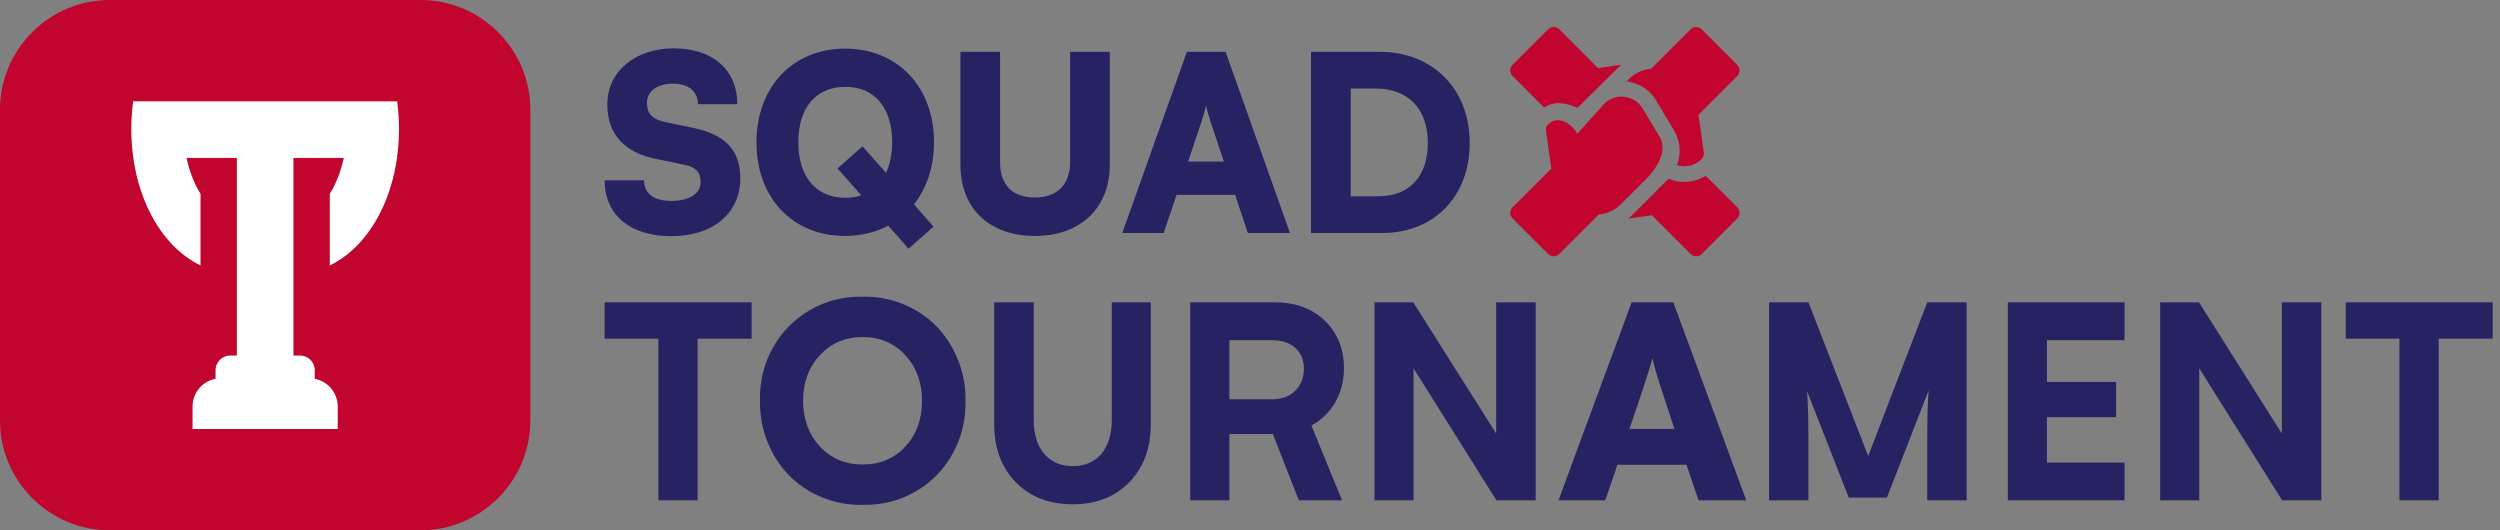
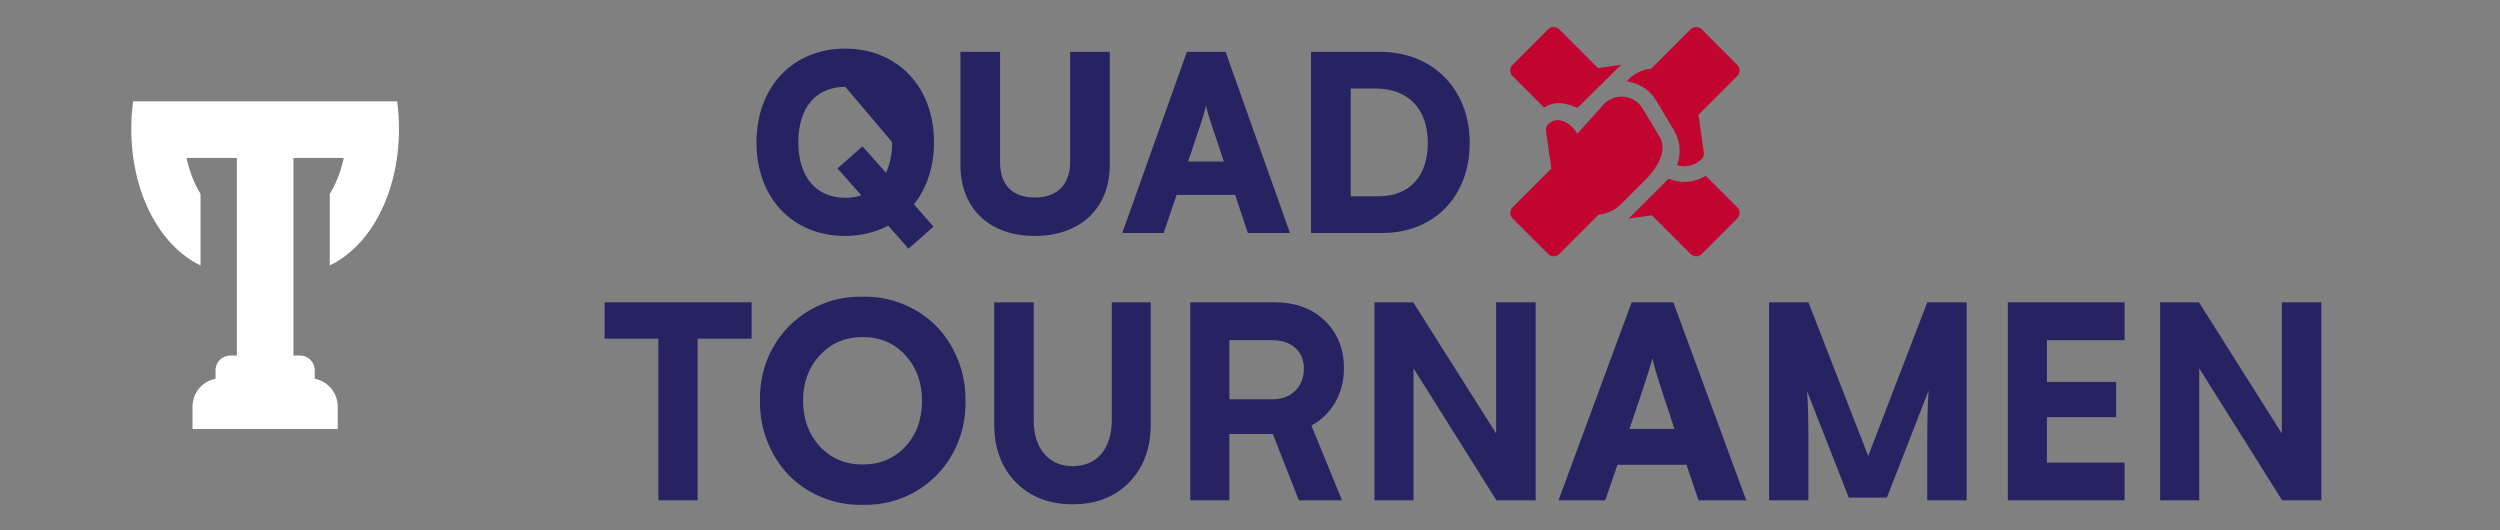
<svg xmlns="http://www.w3.org/2000/svg" width="165" height="35" viewBox="0 0 165 35" fill="none">
  <rect x="0" y="0" width="165" height="35" fill="#808080" stroke="none" />
  <g clip-path="url(#clip0_1312_1555)">
-     <path d="M44.48 3.194C47.048 3.194 48.665 4.615 48.665 6.878H46.064C46.064 6.037 45.433 5.521 44.446 5.521C43.379 5.521 42.7 6.006 42.7 6.797C42.7 7.523 43.073 7.879 43.913 8.058L45.708 8.43C47.841 8.867 48.859 9.885 48.859 11.775C48.859 14.086 47.048 15.589 44.301 15.589C41.553 15.589 39.905 14.15 39.905 11.903H42.507C42.507 12.775 43.154 13.26 44.317 13.26C45.481 13.26 46.241 12.791 46.241 12.032C46.241 11.37 45.933 11.03 45.142 10.868L43.316 10.496C41.183 10.059 40.084 8.847 40.084 6.891C40.084 4.724 41.909 3.19 44.48 3.19" fill="#272363" />
-     <path d="M58.621 14.894C57.797 15.331 56.827 15.572 55.761 15.572C52.302 15.572 49.927 13.052 49.927 9.399C49.927 5.746 52.318 3.208 55.778 3.208C59.237 3.208 61.645 5.729 61.645 9.382C61.645 11.014 61.16 12.438 60.319 13.487L61.612 14.958L59.963 16.413L58.621 14.894ZM55.792 5.731C53.852 5.731 52.689 7.105 52.689 9.384C52.689 11.663 53.852 13.053 55.792 13.053C56.18 13.053 56.519 13.005 56.843 12.891L55.276 11.114L56.925 9.659L58.477 11.405C58.735 10.855 58.881 10.177 58.881 9.384C58.881 7.105 57.717 5.731 55.794 5.731" fill="#272363" />
+     <path d="M58.621 14.894C57.797 15.331 56.827 15.572 55.761 15.572C52.302 15.572 49.927 13.052 49.927 9.399C49.927 5.746 52.318 3.208 55.778 3.208C59.237 3.208 61.645 5.729 61.645 9.382C61.645 11.014 61.16 12.438 60.319 13.487L61.612 14.958L59.963 16.413L58.621 14.894ZM55.792 5.731C53.852 5.731 52.689 7.105 52.689 9.384C52.689 11.663 53.852 13.053 55.792 13.053C56.18 13.053 56.519 13.005 56.843 12.891L55.276 11.114L56.925 9.659L58.477 11.405C58.735 10.855 58.881 10.177 58.881 9.384" fill="#272363" />
    <path d="M63.386 3.419H66.004V10.708C66.004 12.211 66.828 13.035 68.3 13.035C69.771 13.035 70.627 12.179 70.627 10.708V3.419H73.245V10.887C73.245 13.732 71.305 15.574 68.3 15.574C65.294 15.574 63.388 13.748 63.388 10.887V3.419H63.386Z" fill="#272363" />
    <path d="M74.068 15.38L78.335 3.42H80.889L85.139 15.38H82.36L81.519 12.86H77.656L76.799 15.38H74.068ZM78.416 10.66H80.776L79.921 8.106C79.791 7.702 79.646 7.234 79.598 6.942C79.55 7.217 79.419 7.669 79.273 8.106L78.418 10.66H78.416Z" fill="#272363" />
    <path d="M86.527 15.38V3.419H91.052C94.56 3.419 97.001 5.875 97.001 9.432C97.001 12.989 94.626 15.379 91.215 15.379H86.527V15.38ZM89.146 5.843V12.956H90.957C93.025 12.956 94.237 11.646 94.237 9.432C94.237 7.217 92.961 5.843 90.794 5.843H89.146Z" fill="#272363" />
    <path d="M106.768 4.499C106.847 4.42 106.932 4.344 107.019 4.272L105.468 4.494L102.909 1.934C102.706 1.732 102.38 1.732 102.177 1.934L99.828 4.284C99.626 4.486 99.626 4.813 99.828 5.016L101.911 7.099C102.652 6.633 103.322 6.784 104.113 7.118L106.768 4.497V4.499Z" fill="#C1052E" />
    <path d="M112.308 10.499C112.422 10.385 112.477 10.221 112.453 10.06L112.099 7.575L114.659 5.015C114.86 4.814 114.86 4.486 114.659 4.283L112.31 1.934C112.107 1.733 111.78 1.733 111.578 1.934L108.978 4.534C108.419 4.586 107.901 4.827 107.499 5.229L107.362 5.366C107.783 5.419 108.719 5.661 109.304 6.634L110.479 8.593C110.908 9.31 110.967 10.16 110.685 10.903C111.24 11.071 111.869 10.936 112.308 10.498" fill="#C1052E" />
    <path d="M109.591 9.126L108.417 7.167C108.157 6.736 107.721 6.452 107.222 6.391C106.722 6.33 106.23 6.498 105.874 6.854L103.764 9.207L104.113 8.858C103.764 8.161 102.813 7.566 102.179 8.198C102.064 8.313 102.009 8.477 102.033 8.637L102.389 11.123L99.829 13.682C99.626 13.883 99.626 14.211 99.829 14.414L102.179 16.763C102.38 16.966 102.708 16.966 102.911 16.763L105.511 14.163C106.069 14.112 106.587 13.87 106.989 13.468L108.549 11.908C108.549 11.908 110.196 10.435 109.593 9.124" fill="#C1052E" />
    <path d="M114.659 13.684L112.575 11.6C111.834 12.067 110.914 12.131 110.123 11.798L107.72 14.2C107.641 14.28 107.556 14.355 107.469 14.427L109.02 14.206L111.579 16.765C111.78 16.968 112.109 16.968 112.31 16.765L114.659 14.416C114.86 14.213 114.86 13.887 114.659 13.684Z" fill="#C1052E" />
-     <path d="M27.762 35H7.237C3.258 35 0 31.744 0 27.762V7.237C0 3.256 3.256 0 7.237 0H27.764C31.744 0 35.002 3.256 35.002 7.237V27.762C35.002 31.742 31.745 35 27.764 35" fill="#C1052E" />
    <path d="M21.766 12.792V17.516C24.453 16.23 26.333 12.731 26.333 8.51C26.333 7.885 26.293 7.278 26.213 6.69H25.839H9.161H8.788C8.707 7.278 8.666 7.885 8.666 8.51C8.666 12.731 10.547 16.23 13.234 17.516V12.792C12.86 12.19 12.557 11.455 12.36 10.638C12.343 10.568 12.327 10.496 12.312 10.424H15.633V23.466H15.198C14.661 23.466 14.226 23.901 14.226 24.438V25C13.363 25.161 12.708 25.917 12.708 26.828V28.312H22.29V26.828C22.29 25.919 21.635 25.163 20.772 25V24.438C20.772 23.901 20.337 23.466 19.8 23.466H19.367V10.424H22.688C22.673 10.496 22.657 10.568 22.64 10.638C22.443 11.455 22.142 12.19 21.766 12.792Z" fill="white" />
    <path d="M49.608 19.953V22.354H46.041V33.021H43.453V22.354H39.905V19.953H49.608Z" fill="#272363" />
    <path d="M50.157 26.442C50.133 25.19 50.412 24.038 50.992 22.981C51.573 21.924 52.39 21.089 53.443 20.471C54.496 19.856 55.66 19.559 56.935 19.583C57.898 19.564 58.805 19.734 59.657 20.093C60.509 20.453 61.232 20.94 61.828 21.559C62.423 22.179 62.892 22.913 63.231 23.761C63.57 24.609 63.734 25.504 63.723 26.442C63.747 27.705 63.467 28.867 62.884 29.925C62.301 30.984 61.485 31.821 60.434 32.435C59.384 33.049 58.217 33.344 56.937 33.32C55.975 33.339 55.068 33.167 54.216 32.809C53.364 32.452 52.641 31.963 52.045 31.343C51.45 30.724 50.983 29.988 50.646 29.136C50.308 28.284 50.146 27.386 50.159 26.442M60.852 26.461C60.852 25.245 60.485 24.239 59.751 23.442C59.017 22.645 58.079 22.245 56.935 22.245C55.792 22.245 54.857 22.644 54.116 23.442C53.373 24.239 53.002 25.24 53.002 26.442C53.002 27.644 53.371 28.664 54.107 29.461C54.844 30.257 55.787 30.656 56.935 30.656C58.084 30.656 59.017 30.261 59.751 29.474C60.485 28.686 60.852 27.681 60.852 26.459" fill="#272363" />
    <path d="M65.617 27.995V19.953H68.224V27.696C68.224 28.653 68.456 29.404 68.919 29.948C69.382 30.491 70.009 30.764 70.796 30.764C71.584 30.764 72.242 30.491 72.696 29.948C73.149 29.404 73.378 28.653 73.378 27.696V19.953H75.95V27.995C75.95 29.577 75.478 30.855 74.534 31.827C73.59 32.798 72.343 33.283 70.798 33.283C69.253 33.283 67.988 32.798 67.04 31.827C66.092 30.855 65.618 29.579 65.618 27.995" fill="#272363" />
    <path d="M86.553 28.085L88.574 33.021H85.723L84.008 28.644H81.139V33.021H78.558V19.953H84.117C85.5 19.953 86.612 20.361 87.447 21.176C88.284 21.991 88.701 23.031 88.701 24.294C88.701 25.131 88.513 25.878 88.137 26.536C87.761 27.195 87.233 27.711 86.553 28.083M81.139 22.454V26.352H83.955C84.611 26.352 85.126 26.16 85.498 25.775C85.871 25.389 86.057 24.908 86.057 24.331C86.057 23.754 85.871 23.311 85.498 22.968C85.126 22.625 84.611 22.454 83.955 22.454H81.139Z" fill="#272363" />
    <path d="M90.715 33.021V19.953H93.276L98.745 28.609V19.953H101.354V33.021H98.764L93.294 24.312V33.021H90.715Z" fill="#272363" />
    <path d="M112.103 33.021L111.308 30.676H106.752L105.948 33.021H102.861L107.688 19.953H110.441L115.252 33.021H112.103ZM107.544 28.31H110.513L109.836 26.252C109.374 24.851 109.116 23.979 109.06 23.636C109.018 23.859 108.802 24.56 108.411 25.738L108.24 26.252L107.544 28.31Z" fill="#272363" />
    <path d="M116.759 33.021V19.953H119.357L123.301 30.097L127.199 19.953H129.797V33.021H127.199V28.97C127.199 27.622 127.229 26.558 127.289 25.775L124.536 32.841H122.018L119.265 25.812C119.325 26.575 119.355 27.628 119.355 28.97V33.021H116.757H116.759Z" fill="#272363" />
    <path d="M132.516 33.021V19.953H140.223V22.454H135.097V25.207H139.665V27.534H135.097V30.53H140.223V33.021H132.516Z" fill="#272363" />
    <path d="M142.569 33.021V19.953H145.132L150.601 28.609V19.953H153.21V33.021H150.62L145.15 24.312V33.021H142.569Z" fill="#272363" />
-     <path d="M164.517 19.953V22.354H160.953V33.021H158.362V22.354H154.816V19.953H164.517Z" fill="#272363" />
  </g>
  <defs>
    <clipPath id="clip0_1312_1555">
      <rect width="164.517" height="35" fill="white" />
    </clipPath>
  </defs>
</svg>